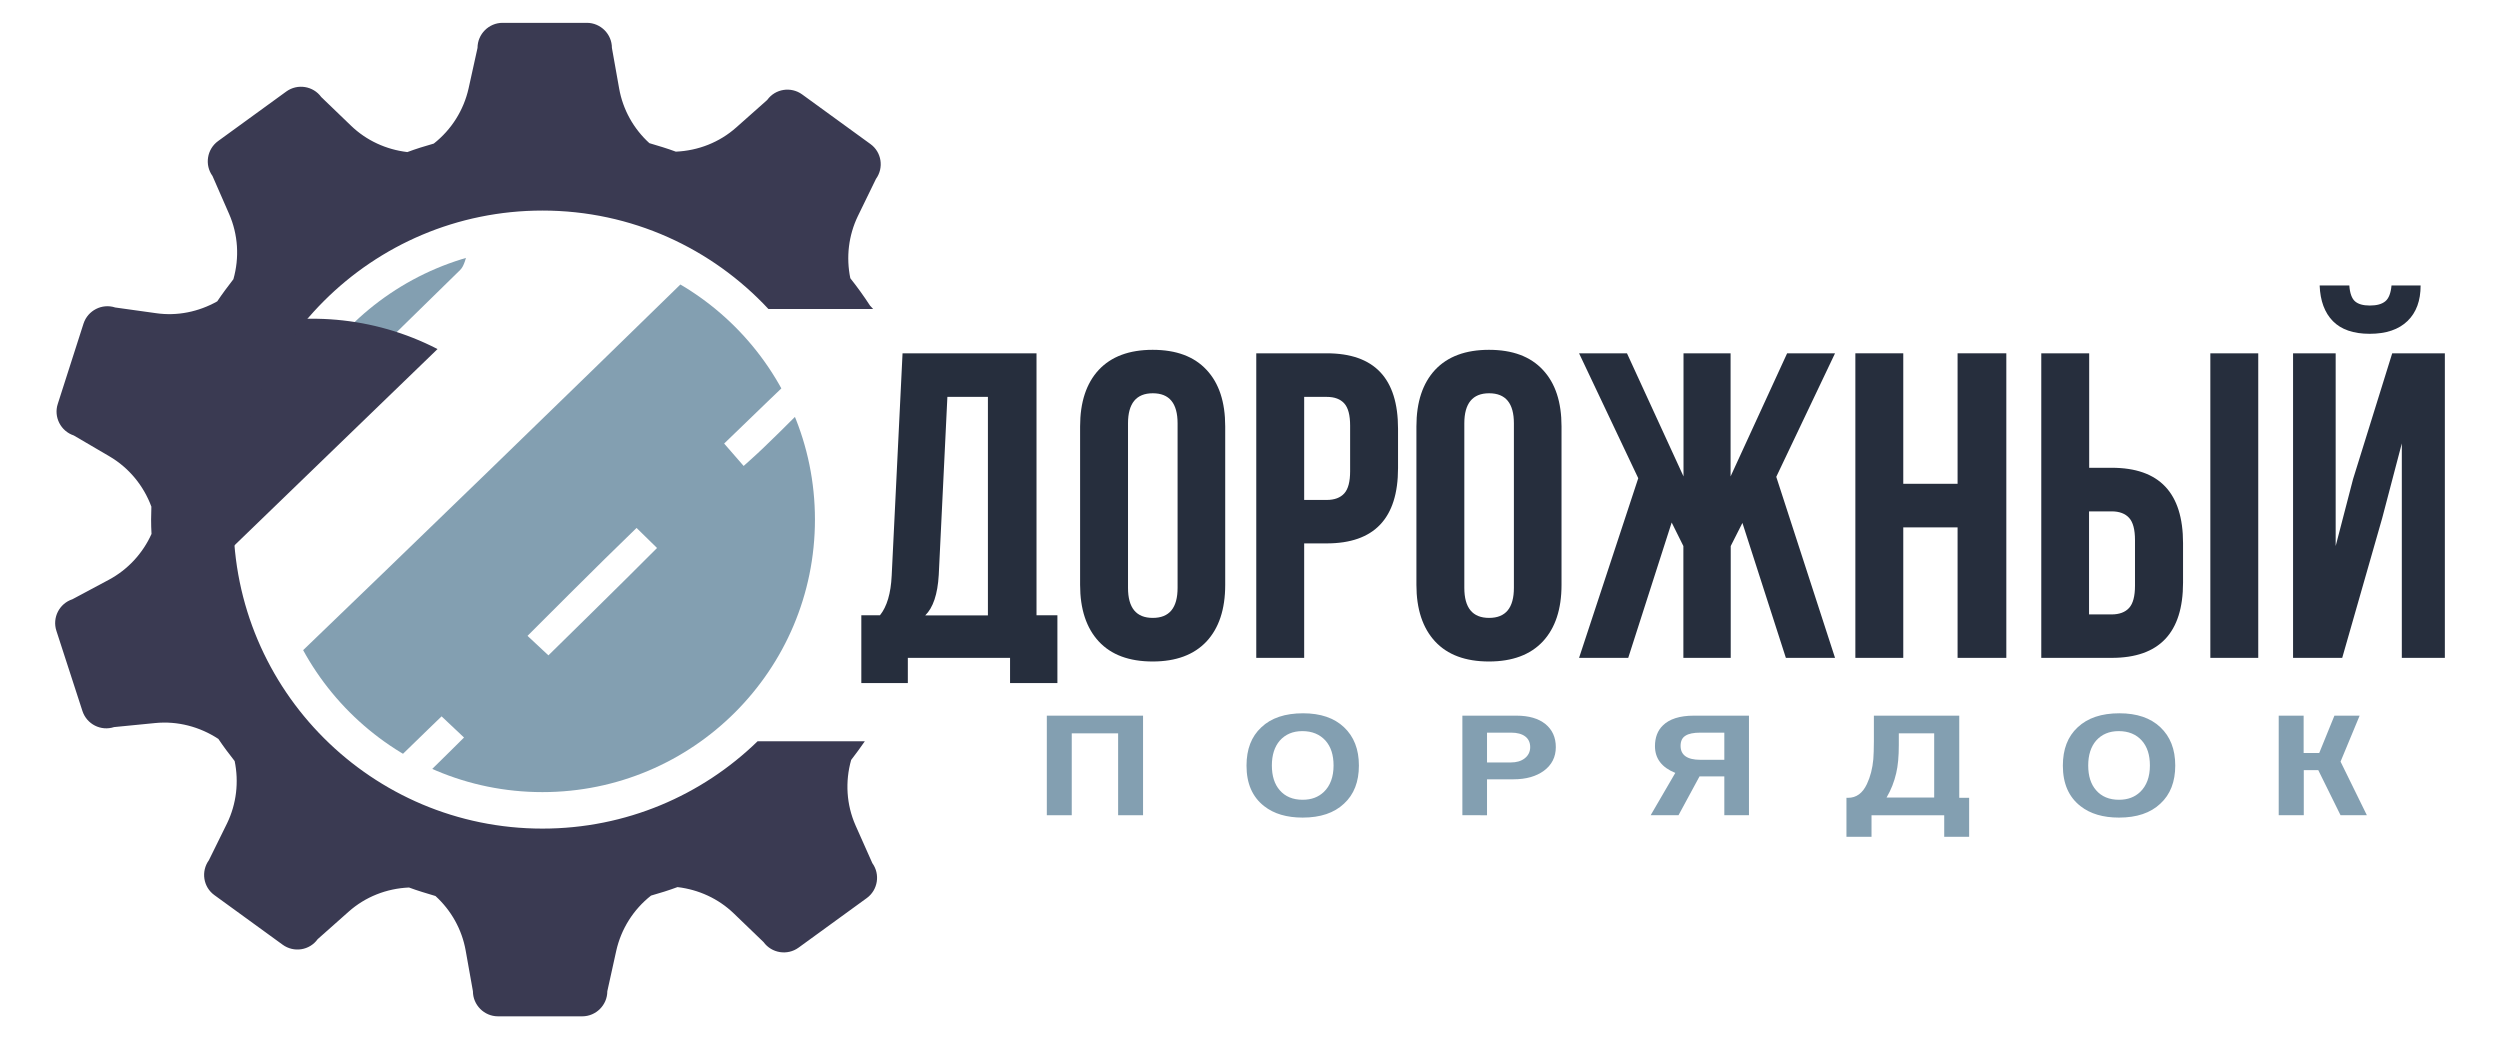
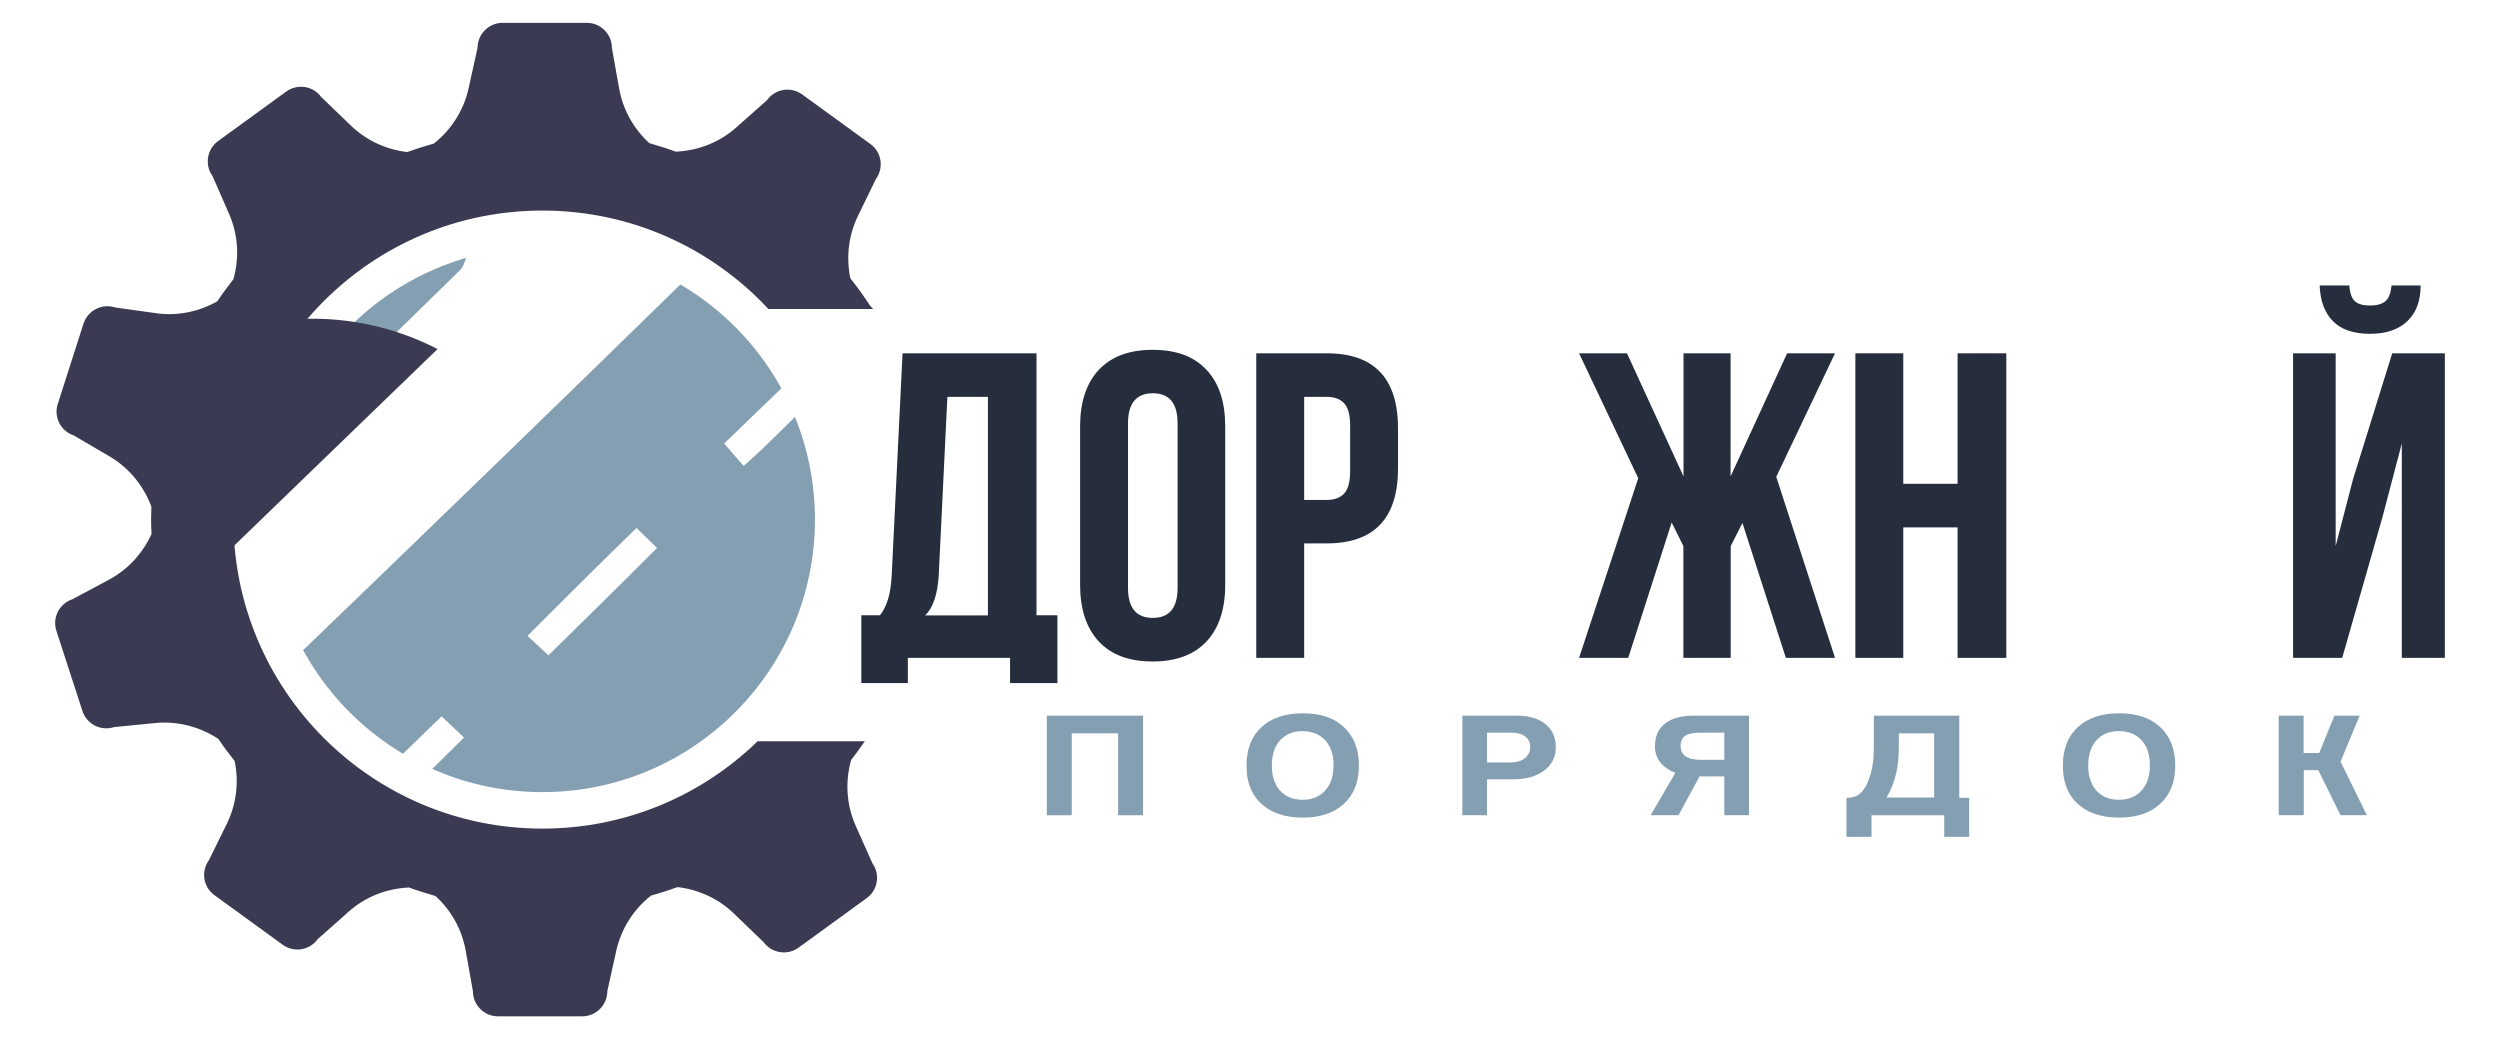
<svg xmlns="http://www.w3.org/2000/svg" xmlns:xlink="http://www.w3.org/1999/xlink" x="0px" y="0px" viewBox="0 0 179.52 74.61" style="enable-background:new 0 0 179.52 74.61;" xml:space="preserve">
  <style type="text/css"> .st0{display:none;} .st1{display:inline;} .st2{display:inline;opacity:0.15;clip-path:url(#SVGID_00000060015525800466244880000001642252984433971898_);} .st3{fill:#839FB1;} .st4{fill:none;stroke:#FFFFFF;stroke-width:4;stroke-miterlimit:10;} .st5{fill:none;stroke:#FFFFFF;stroke-width:4;stroke-miterlimit:10;stroke-dasharray:22.214,22.214;} .st6{opacity:0.2;clip-path:url(#SVGID_00000060015525800466244880000001642252984433971898_);} .st7{display:inline;fill:#839FB1;} .st8{fill:none;stroke:#FFFFFF;stroke-width:4;stroke-miterlimit:10;stroke-dasharray:18.562,18.562;} .st9{fill:none;stroke:#FFFFFF;stroke-width:4;stroke-miterlimit:10;stroke-dasharray:23.222,23.222;} .st10{display:inline;opacity:0.3;clip-path:url(#SVGID_00000060015525800466244880000001642252984433971898_);} .st11{fill:#3A3A52;} .st12{display:none;fill:#3A3A52;} .st13{fill:#262E3D;} .st14{clip-path:url(#SVGID_00000114039271676984671470000003315787677801769366_);} .st15{clip-path:url(#SVGID_00000114039271676984671470000003315787677801769366_);fill:#3A3A52;} </style>
  <g id="Layer_1"> </g>
  <g id="Layer_2">
    <g class="st0">
      <defs>
        <rect id="SVGID_1_" x="3.95" y="1.64" width="269.29" height="155.91" />
      </defs>
      <clipPath id="SVGID_00000077306437995442343120000000197401313299449986_" class="st1">
        <use xlink:href="#SVGID_1_" style="overflow:visible;" />
      </clipPath>
      <g style="display:inline;opacity:0.15;clip-path:url(#SVGID_00000077306437995442343120000000197401313299449986_);">
        <rect x="-80.73" y="14.79" transform="matrix(-0.719 0.695 -0.695 -0.719 128.732 35.775)" class="st3" width="275.71" height="58.27" />
        <g>
          <line class="st3" x1="153.5" y1="-49.31" x2="-37.92" y2="135.9" />
          <g>
            <line class="st4" x1="153.5" y1="-49.31" x2="145.59" y2="-41.66" />
            <line class="st5" x1="129.63" y1="-26.22" x2="-22.04" y2="120.52" />
            <line class="st4" x1="-30.02" y1="128.25" x2="-37.92" y2="135.9" />
          </g>
        </g>
      </g>
      <g style="opacity:0.2;clip-path:url(#SVGID_00000077306437995442343120000000197401313299449986_);">
        <rect x="188.58" y="120.79" transform="matrix(-0.719 0.695 -0.695 -0.719 518.966 56.737)" class="st7" width="118.84" height="25.12" />
        <g class="st1">
          <line class="st3" x1="289.54" y1="93.16" x2="207.03" y2="172.99" />
          <g>
            <line class="st4" x1="289.54" y1="93.16" x2="281.64" y2="100.81" />
            <line class="st8" x1="268.3" y1="113.72" x2="221.61" y2="158.89" />
-             <line class="st4" x1="214.94" y1="165.34" x2="207.03" y2="172.99" />
          </g>
        </g>
      </g>
      <g style="display:inline;opacity:0.15;clip-path:url(#SVGID_00000077306437995442343120000000197401313299449986_);">
        <rect x="55.25" y="52.36" transform="matrix(-0.719 0.695 -0.695 -0.719 399.264 3.875)" class="st3" width="287.19" height="60.7" />
        <g>
-           <line class="st3" x1="299.23" y1="-14.42" x2="99.84" y2="178.5" />
          <g>
            <line class="st4" x1="299.23" y1="-14.42" x2="291.32" y2="-6.77" />
            <line class="st9" x1="274.63" y1="9.38" x2="116.09" y2="162.78" />
            <line class="st4" x1="107.74" y1="170.85" x2="99.84" y2="178.5" />
          </g>
        </g>
      </g>
      <g style="display:inline;opacity:0.3;clip-path:url(#SVGID_00000077306437995442343120000000197401313299449986_);">
        <path class="st11" d="M244.03,111.64c0-0.65,0-1.3,0-1.94c0.02-0.25,0.03-0.51,0.06-0.76c0.06-0.61,0.12-1.22,0.17-1.82 c0.01-0.11,0.06-0.16,0.16-0.19c1.46-0.48,2.92-0.97,4.38-1.46c0.08-0.03,0.13-0.07,0.15-0.16c0.55-2.27,1.43-4.41,2.64-6.41 c0.07-0.11,0.07-0.19,0.02-0.3c-0.68-1.36-1.36-2.72-2.04-4.08c-0.05-0.09-0.05-0.16,0.02-0.25c1.46-1.9,3.14-3.58,5.05-5.04 c0.08-0.06,0.14-0.07,0.23-0.02c1.37,0.69,2.74,1.37,4.11,2.06c0.1,0.05,0.18,0.05,0.28-0.01c2-1.22,4.13-2.1,6.41-2.65 c0.1-0.02,0.15-0.07,0.18-0.16c0.48-1.46,0.97-2.92,1.46-4.38c0.02-0.07,0.04-0.13,0.14-0.14c0.98-0.13,1.96-0.22,2.94-0.23 c0.78-0.01,1.56,0.01,2.33,0.05c0.63,0.03,1.26,0.12,1.89,0.17c0.12,0.01,0.15,0.07,0.19,0.17c0.48,1.46,0.97,2.92,1.46,4.38 c0.03,0.08,0.07,0.12,0.15,0.14c2.29,0.55,4.44,1.44,6.45,2.67c0.08,0.05,0.13,0.05,0.22,0.01c1.38-0.69,2.76-1.38,4.13-2.07 c0.09-0.05,0.15-0.05,0.24,0.02c1.9,1.46,3.58,3.14,5.04,5.04c0.06,0.08,0.07,0.14,0.02,0.24c-0.69,1.37-1.37,2.74-2.06,4.11 c-0.05,0.1-0.05,0.17,0.01,0.27c1.22,2,2.1,4.14,2.66,6.42c0.02,0.1,0.07,0.14,0.16,0.17c1.46,0.48,2.92,0.97,4.38,1.46 c0.1,0.03,0.15,0.07,0.15,0.18c0,0.14,0.03,0.28,0.05,0.41c0.11,0.92,0.18,1.85,0.18,2.78c0,0.7-0.02,1.4-0.06,2.1 c-0.03,0.61-0.12,1.22-0.17,1.82c-0.01,0.11-0.05,0.16-0.16,0.19c-1.46,0.48-2.92,0.97-4.38,1.46c-0.08,0.03-0.13,0.06-0.15,0.15 c-0.55,2.3-1.44,4.45-2.67,6.47c-0.05,0.08-0.04,0.14,0,0.22c0.69,1.38,1.37,2.76,2.06,4.13c0.04,0.09,0.04,0.14-0.02,0.23 c-1.46,1.91-3.15,3.59-5.05,5.05c-0.08,0.06-0.14,0.07-0.23,0.02c-1.37-0.69-2.74-1.37-4.11-2.05c-0.1-0.05-0.18-0.05-0.28,0.01 c-2,1.22-4.13,2.1-6.41,2.65c-0.1,0.02-0.15,0.07-0.18,0.16c-0.48,1.46-0.97,2.92-1.46,4.38c-0.03,0.09-0.07,0.13-0.17,0.14 c-0.62,0.06-1.24,0.12-1.86,0.18c-0.25,0.02-0.49,0.04-0.74,0.06c-0.65,0-1.3,0-1.94,0c-0.25-0.02-0.5-0.03-0.75-0.06 c-0.61-0.06-1.22-0.12-1.84-0.18c-0.11-0.01-0.16-0.06-0.19-0.16c-0.48-1.46-0.97-2.92-1.46-4.38c-0.03-0.08-0.06-0.13-0.15-0.15 c-2.3-0.55-4.45-1.45-6.47-2.68c-0.07-0.05-0.13-0.05-0.21-0.01c-1.38,0.69-2.76,1.38-4.15,2.07c-0.09,0.04-0.15,0.04-0.23-0.02 c-1.91-1.46-3.59-3.15-5.05-5.05c-0.06-0.08-0.06-0.14-0.02-0.23c0.69-1.37,1.37-2.75,2.06-4.12c0.04-0.09,0.05-0.15,0-0.24 c-1.22-2-2.1-4.14-2.66-6.42c-0.03-0.1-0.06-0.16-0.17-0.19c-1.46-0.48-2.92-0.97-4.38-1.46c-0.08-0.03-0.13-0.05-0.14-0.16 c-0.05-0.63-0.12-1.25-0.18-1.88C244.06,112.13,244.05,111.89,244.03,111.64z M252.59,110.67c0,10.2,8.25,18.44,18.45,18.45 c10.19,0.01,18.45-8.25,18.45-18.44c0-10.2-8.27-18.47-18.45-18.45C260.82,92.24,252.58,100.48,252.59,110.67z" />
        <path class="st11" d="M136.09-20.28c0.49-0.73,0.98-1.47,1.47-2.2c0.21-0.27,0.42-0.55,0.64-0.82c0.52-0.65,1.05-1.28,1.57-1.93 c0.1-0.12,0.18-0.14,0.32-0.1c2.02,0.55,4.03,1.1,6.05,1.65c0.12,0.03,0.2,0.02,0.29-0.07c2.33-2.16,4.94-3.91,7.82-5.25 c0.16-0.07,0.22-0.16,0.25-0.33c0.25-2.05,0.51-4.11,0.77-6.16c0.02-0.14,0.06-0.22,0.21-0.27c3.09-1.05,6.26-1.68,9.51-1.9 c0.14-0.01,0.2,0.03,0.27,0.15c1.03,1.81,2.07,3.61,3.1,5.42c0.08,0.14,0.16,0.19,0.32,0.2c3.18,0.13,6.26,0.74,9.24,1.83 c0.13,0.05,0.22,0.04,0.33-0.05c1.65-1.29,3.3-2.57,4.95-3.85c0.08-0.06,0.14-0.11,0.27-0.05c1.2,0.59,2.38,1.23,3.5,1.96 c0.89,0.58,1.75,1.19,2.6,1.82c0.69,0.51,1.34,1.09,2.01,1.62c0.13,0.1,0.12,0.19,0.09,0.33c-0.55,2.02-1.1,4.03-1.65,6.05 c-0.03,0.11-0.02,0.19,0.06,0.28c2.17,2.35,3.94,4.98,5.29,7.89c0.05,0.11,0.11,0.16,0.24,0.18c2.08,0.26,4.15,0.52,6.23,0.78 c0.14,0.02,0.21,0.06,0.25,0.2c1.05,3.09,1.68,6.26,1.9,9.51c0.01,0.14-0.03,0.21-0.15,0.29c-1.81,1.03-3.61,2.07-5.42,3.1 c-0.13,0.08-0.18,0.16-0.19,0.31c-0.13,3.18-0.75,6.27-1.84,9.26c-0.05,0.12-0.03,0.21,0.05,0.31c1.29,1.65,2.57,3.3,3.85,4.95 c0.08,0.11,0.12,0.19,0.04,0.32c-0.1,0.16-0.17,0.34-0.26,0.5c-0.57,1.13-1.19,2.23-1.89,3.29c-0.53,0.79-1.08,1.58-1.65,2.34 c-0.5,0.66-1.05,1.29-1.57,1.94c-0.1,0.12-0.18,0.14-0.32,0.1c-2.02-0.55-4.03-1.1-6.05-1.65c-0.11-0.03-0.19-0.03-0.28,0.05 c-2.36,2.18-4.99,3.95-7.9,5.3c-0.12,0.05-0.15,0.12-0.17,0.25c-0.26,2.08-0.52,4.15-0.78,6.23c-0.02,0.13-0.06,0.2-0.19,0.24 c-3.09,1.05-6.27,1.69-9.53,1.91c-0.14,0.01-0.2-0.03-0.27-0.15c-1.03-1.81-2.07-3.61-3.1-5.42c-0.08-0.14-0.16-0.19-0.32-0.2 c-3.18-0.13-6.26-0.75-9.24-1.83c-0.13-0.05-0.22-0.03-0.33,0.05c-1.65,1.29-3.3,2.57-4.95,3.85c-0.1,0.08-0.18,0.1-0.3,0.03 c-0.75-0.41-1.5-0.8-2.24-1.2c-0.29-0.16-0.58-0.33-0.88-0.49c-0.73-0.49-1.47-0.98-2.2-1.47c-0.27-0.21-0.54-0.41-0.81-0.63 c-0.65-0.53-1.29-1.06-1.95-1.58c-0.12-0.1-0.13-0.18-0.1-0.32c0.55-2.02,1.1-4.03,1.65-6.05c0.03-0.11,0.03-0.19-0.06-0.28 c-2.18-2.36-3.95-4.99-5.3-7.9c-0.05-0.11-0.11-0.15-0.23-0.17c-2.08-0.26-4.17-0.52-6.25-0.78c-0.13-0.02-0.2-0.06-0.24-0.19 c-1.05-3.09-1.69-6.27-1.91-9.53c-0.01-0.14,0.03-0.2,0.15-0.27c1.81-1.03,3.62-2.07,5.44-3.11c0.12-0.07,0.17-0.14,0.18-0.28 c0.12-3.18,0.74-6.27,1.83-9.26c0.05-0.13,0.04-0.23-0.05-0.34c-1.29-1.65-2.57-3.3-3.85-4.95c-0.07-0.09-0.11-0.16-0.04-0.29 c0.41-0.75,0.81-1.51,1.21-2.26C135.75-19.7,135.92-19.99,136.09-20.28z M146.5-14.93c-7.69,11.54-4.58,27.08,6.96,34.77 c11.52,7.69,27.09,4.58,34.77-6.95c7.69-11.53,4.57-27.12-6.96-34.79C169.71-29.57,154.18-26.46,146.5-14.93z" />
        <path class="st11" d="M204.92,149.81c0.16-0.73,0.31-1.46,0.47-2.19c0.08-0.28,0.16-0.57,0.25-0.85 c0.21-0.67,0.43-1.34,0.63-2.01c0.04-0.12,0.1-0.16,0.22-0.18c1.76-0.19,3.52-0.4,5.28-0.59c0.1-0.01,0.16-0.05,0.21-0.14 c1.16-2.43,2.67-4.62,4.52-6.58c0.1-0.11,0.13-0.19,0.09-0.34c-0.44-1.7-0.88-3.39-1.32-5.09c-0.03-0.12-0.02-0.19,0.08-0.28 c2.1-1.79,4.4-3.28,6.89-4.47c0.1-0.05,0.17-0.04,0.26,0.03c1.38,1.1,2.76,2.2,4.13,3.3c0.1,0.08,0.19,0.1,0.32,0.05 c2.54-0.89,5.16-1.37,7.85-1.45c0.12,0,0.18-0.04,0.24-0.14c0.9-1.53,1.8-3.05,2.69-4.58c0.04-0.08,0.08-0.13,0.2-0.13 c1.13,0.08,2.26,0.22,3.37,0.45c0.88,0.18,1.75,0.39,2.62,0.62c0.7,0.19,1.39,0.44,2.09,0.65c0.13,0.04,0.16,0.11,0.17,0.23 c0.2,1.76,0.4,3.52,0.59,5.28c0.01,0.1,0.05,0.15,0.14,0.2c2.45,1.17,4.66,2.69,6.63,4.56c0.08,0.07,0.14,0.09,0.24,0.06 c1.72-0.45,3.43-0.89,5.15-1.34c0.12-0.03,0.18-0.02,0.26,0.08c1.79,2.1,3.28,4.4,4.47,6.89c0.05,0.11,0.04,0.18-0.03,0.27 c-1.1,1.38-2.2,2.76-3.3,4.13c-0.08,0.1-0.1,0.18-0.05,0.3c0.89,2.55,1.37,5.17,1.45,7.87c0,0.11,0.04,0.17,0.14,0.23 c1.53,0.9,3.05,1.8,4.58,2.69c0.1,0.06,0.15,0.11,0.13,0.24c-0.03,0.16-0.03,0.32-0.05,0.48c-0.09,1.07-0.24,2.13-0.46,3.18 c-0.17,0.79-0.35,1.58-0.57,2.36c-0.19,0.68-0.42,1.34-0.63,2.01c-0.04,0.12-0.1,0.16-0.22,0.18c-1.76,0.19-3.52,0.4-5.28,0.59 c-0.09,0.01-0.16,0.03-0.2,0.13c-1.17,2.45-2.69,4.67-4.56,6.64c-0.08,0.08-0.08,0.15-0.06,0.25c0.45,1.72,0.89,3.43,1.33,5.15 c0.03,0.11,0.02,0.17-0.07,0.25c-2.11,1.8-4.41,3.29-6.9,4.48c-0.1,0.05-0.17,0.04-0.26-0.03c-1.38-1.1-2.76-2.2-4.13-3.3 c-0.1-0.08-0.19-0.1-0.32-0.05c-2.54,0.89-5.16,1.37-7.85,1.45c-0.12,0-0.18,0.04-0.24,0.14c-0.9,1.53-1.8,3.05-2.69,4.58 c-0.06,0.1-0.11,0.13-0.23,0.12c-0.71-0.09-1.43-0.16-2.14-0.25c-0.28-0.03-0.56-0.08-0.84-0.11c-0.73-0.16-1.46-0.31-2.19-0.47 c-0.28-0.08-0.56-0.16-0.83-0.24c-0.68-0.21-1.35-0.43-2.03-0.64c-0.13-0.04-0.16-0.1-0.18-0.23c-0.19-1.76-0.4-3.52-0.59-5.28 c-0.01-0.1-0.04-0.16-0.13-0.2c-2.45-1.17-4.67-2.7-6.64-4.56c-0.07-0.07-0.13-0.08-0.23-0.06c-1.72,0.45-3.44,0.89-5.17,1.34 c-0.11,0.03-0.17,0.01-0.25-0.08c-1.8-2.11-3.29-4.41-4.48-6.9c-0.05-0.11-0.04-0.17,0.03-0.26c1.1-1.38,2.2-2.77,3.31-4.15 c0.07-0.09,0.09-0.16,0.05-0.28c-0.9-2.54-1.38-5.17-1.46-7.86c0-0.12-0.04-0.19-0.14-0.26c-1.53-0.89-3.05-1.8-4.58-2.69 c-0.09-0.05-0.14-0.09-0.12-0.21c0.09-0.72,0.16-1.44,0.25-2.16C204.84,150.37,204.88,150.09,204.92,149.81z M214.79,150.77 c-2.44,11.49,4.87,22.75,16.35,25.2c11.48,2.45,22.76-4.87,25.21-16.35c2.45-11.49-4.88-22.79-16.36-25.21 C228.48,131.98,217.23,139.29,214.79,150.77z" />
        <path class="st11" d="M-29.68,150.19c0-1.06,0-2.11,0-3.17c0.03-0.41,0.05-0.83,0.09-1.24c0.09-0.99,0.2-1.98,0.28-2.97 c0.02-0.18,0.09-0.26,0.26-0.31c2.38-0.79,4.76-1.59,7.13-2.38c0.14-0.05,0.21-0.11,0.25-0.26c0.89-3.7,2.33-7.19,4.31-10.44 c0.11-0.18,0.12-0.3,0.03-0.49c-1.12-2.22-2.22-4.44-3.33-6.66c-0.08-0.15-0.08-0.26,0.03-0.41c2.38-3.1,5.12-5.84,8.22-8.22 c0.13-0.1,0.22-0.11,0.37-0.03c2.23,1.12,4.47,2.23,6.7,3.35c0.17,0.09,0.29,0.08,0.46-0.02c3.25-1.99,6.74-3.42,10.44-4.32 c0.16-0.04,0.24-0.11,0.29-0.27c0.79-2.38,1.58-4.76,2.38-7.14c0.04-0.12,0.07-0.21,0.24-0.23c1.59-0.22,3.19-0.35,4.8-0.37 c1.27-0.01,2.54,0.02,3.8,0.08c1.03,0.05,2.06,0.19,3.08,0.28c0.2,0.02,0.25,0.11,0.3,0.27c0.79,2.38,1.59,4.76,2.38,7.13 c0.04,0.13,0.11,0.2,0.25,0.23c3.73,0.9,7.24,2.35,10.52,4.35c0.13,0.08,0.22,0.08,0.36,0.02c2.24-1.13,4.49-2.24,6.74-3.37 c0.15-0.08,0.25-0.08,0.39,0.03c3.1,2.38,5.84,5.12,8.22,8.22c0.11,0.14,0.11,0.23,0.04,0.39c-1.12,2.23-2.23,4.47-3.35,6.7 c-0.08,0.16-0.08,0.28,0.02,0.44c1.99,3.26,3.42,6.75,4.33,10.46c0.04,0.15,0.11,0.23,0.26,0.28c2.38,0.79,4.76,1.59,7.13,2.38 c0.16,0.05,0.24,0.11,0.25,0.3c0.01,0.23,0.05,0.45,0.08,0.68c0.18,1.51,0.3,3.02,0.29,4.54c0,1.14-0.03,2.29-0.09,3.43 c-0.06,0.99-0.19,1.98-0.28,2.97c-0.02,0.18-0.09,0.26-0.26,0.31c-2.38,0.79-4.76,1.58-7.13,2.38c-0.13,0.04-0.21,0.09-0.24,0.24 c-0.9,3.74-2.35,7.26-4.36,10.54c-0.08,0.13-0.07,0.23-0.01,0.36c1.12,2.24,2.24,4.49,3.37,6.74c0.07,0.14,0.07,0.24-0.03,0.37 c-2.39,3.11-5.13,5.85-8.24,8.24c-0.13,0.1-0.22,0.11-0.37,0.03c-2.23-1.12-4.47-2.23-6.7-3.35c-0.17-0.09-0.29-0.08-0.46,0.02 c-3.25,1.98-6.74,3.42-10.44,4.32c-0.16,0.04-0.24,0.11-0.29,0.27c-0.79,2.38-1.59,4.76-2.38,7.14 c-0.05,0.15-0.12,0.22-0.28,0.23c-1.01,0.09-2.03,0.2-3.04,0.29c-0.4,0.04-0.8,0.06-1.2,0.09c-1.06,0-2.11,0-3.17,0 c-0.41-0.03-0.82-0.05-1.22-0.09c-1-0.09-2-0.2-3-0.29c-0.19-0.02-0.26-0.09-0.31-0.26c-0.79-2.38-1.59-4.76-2.38-7.14 c-0.04-0.13-0.1-0.21-0.24-0.24c-3.74-0.9-7.25-2.36-10.54-4.36c-0.12-0.07-0.21-0.08-0.34-0.01c-2.25,1.13-4.51,2.25-6.76,3.38 c-0.15,0.07-0.24,0.07-0.37-0.03c-3.11-2.39-5.85-5.13-8.24-8.24c-0.1-0.13-0.1-0.22-0.03-0.37c1.12-2.24,2.24-4.48,3.36-6.72 c0.07-0.14,0.08-0.25-0.01-0.4c-1.99-3.26-3.43-6.75-4.34-10.46c-0.04-0.17-0.11-0.25-0.28-0.31c-2.38-0.79-4.76-1.58-7.13-2.38 c-0.13-0.04-0.22-0.09-0.23-0.26c-0.09-1.02-0.2-2.04-0.29-3.06C-29.63,150.99-29.65,150.59-29.68,150.19z M-15.74,148.6 c0,16.62,13.44,30.06,30.06,30.07c16.61,0.01,30.07-13.44,30.07-30.06c0.01-16.62-13.47-30.1-30.08-30.08 C-2.32,118.56-15.74,131.99-15.74,148.6z" />
        <path class="st12" d="M241.95,38.48c0-0.44,0-0.89,0-1.33c0.01-0.17,0.02-0.35,0.04-0.52c0.04-0.42,0.08-0.83,0.12-1.25 c0.01-0.08,0.04-0.11,0.11-0.13c1-0.33,2-0.67,3-1c0.06-0.02,0.09-0.05,0.1-0.11c0.38-1.56,0.98-3.02,1.81-4.39 c0.05-0.07,0.05-0.13,0.01-0.21c-0.47-0.93-0.93-1.86-1.4-2.8c-0.03-0.06-0.04-0.11,0.01-0.17c1-1.3,2.15-2.45,3.45-3.45 c0.05-0.04,0.09-0.05,0.15-0.01c0.94,0.47,1.88,0.94,2.81,1.41c0.07,0.04,0.12,0.03,0.19-0.01c1.37-0.83,2.83-1.44,4.39-1.81 c0.07-0.02,0.1-0.05,0.12-0.11c0.33-1,0.67-2,1-3c0.02-0.05,0.03-0.09,0.1-0.1c0.67-0.09,1.34-0.15,2.01-0.16 c0.53-0.01,1.07,0.01,1.6,0.03c0.43,0.02,0.86,0.08,1.3,0.12c0.08,0.01,0.11,0.05,0.13,0.11c0.33,1,0.67,2,1,3 c0.02,0.06,0.05,0.08,0.1,0.1c1.57,0.38,3.04,0.99,4.42,1.83c0.05,0.03,0.09,0.04,0.15,0.01c0.94-0.47,1.89-0.94,2.83-1.41 c0.06-0.03,0.1-0.03,0.16,0.01c1.3,1,2.45,2.15,3.45,3.45c0.04,0.06,0.05,0.1,0.02,0.16c-0.47,0.94-0.94,1.88-1.41,2.81 c-0.03,0.07-0.03,0.12,0.01,0.18c0.84,1.37,1.44,2.84,1.82,4.39c0.02,0.07,0.04,0.1,0.11,0.12c1,0.33,2,0.67,3,1 c0.07,0.02,0.1,0.05,0.11,0.12c0,0.09,0.02,0.19,0.03,0.28c0.08,0.63,0.13,1.27,0.12,1.91c0,0.48-0.01,0.96-0.04,1.44 c-0.02,0.42-0.08,0.83-0.12,1.25c-0.01,0.08-0.04,0.11-0.11,0.13c-1,0.33-2,0.67-3,1c-0.05,0.02-0.09,0.04-0.1,0.1 c-0.38,1.57-0.99,3.05-1.83,4.43c-0.03,0.06-0.03,0.1,0,0.15c0.47,0.94,0.94,1.89,1.41,2.83c0.03,0.06,0.03,0.1-0.01,0.15 c-1,1.3-2.16,2.46-3.46,3.46c-0.05,0.04-0.09,0.04-0.15,0.01c-0.94-0.47-1.88-0.94-2.81-1.41c-0.07-0.04-0.12-0.04-0.19,0.01 c-1.37,0.83-2.83,1.44-4.39,1.81c-0.07,0.02-0.1,0.05-0.12,0.11c-0.33,1-0.67,2-1,3c-0.02,0.06-0.05,0.09-0.12,0.1 c-0.43,0.04-0.85,0.08-1.28,0.12c-0.17,0.02-0.34,0.03-0.5,0.04c-0.44,0-0.89,0-1.33,0c-0.17-0.01-0.34-0.02-0.51-0.04 c-0.42-0.04-0.84-0.08-1.26-0.12c-0.08-0.01-0.11-0.04-0.13-0.11c-0.33-1-0.67-2-1-3c-0.02-0.05-0.04-0.09-0.1-0.1 c-1.57-0.38-3.05-0.99-4.43-1.83c-0.05-0.03-0.09-0.03-0.14-0.01c-0.95,0.47-1.89,0.94-2.84,1.42c-0.06,0.03-0.1,0.03-0.15-0.01 c-1.3-1-2.46-2.16-3.46-3.46c-0.04-0.06-0.04-0.09-0.01-0.15c0.47-0.94,0.94-1.88,1.41-2.82c0.03-0.06,0.03-0.11,0-0.17 c-0.84-1.37-1.44-2.83-1.82-4.39c-0.02-0.07-0.04-0.11-0.12-0.13c-1-0.33-2-0.67-3-1c-0.06-0.02-0.09-0.04-0.1-0.11 c-0.04-0.43-0.08-0.86-0.12-1.29C241.98,38.82,241.97,38.65,241.95,38.48z M247.81,37.82c0,6.98,5.65,12.63,12.63,12.63 c6.98,0,12.63-5.65,12.63-12.63c0-6.98-5.66-12.65-12.63-12.63C253.45,25.2,247.81,30.84,247.81,37.82z" />
        <path class="st12" d="M222.56,21.62c0-0.27,0-0.54,0-0.81c0.01-0.11,0.01-0.21,0.02-0.32c0.02-0.25,0.05-0.51,0.07-0.76 c0-0.05,0.02-0.07,0.07-0.08c0.61-0.2,1.21-0.4,1.82-0.61c0.04-0.01,0.05-0.03,0.06-0.07c0.23-0.95,0.59-1.84,1.1-2.67 c0.03-0.05,0.03-0.08,0.01-0.13c-0.28-0.57-0.57-1.13-0.85-1.7c-0.02-0.04-0.02-0.07,0.01-0.1c0.61-0.79,1.31-1.49,2.1-2.1 c0.03-0.03,0.06-0.03,0.09-0.01c0.57,0.29,1.14,0.57,1.71,0.86c0.04,0.02,0.07,0.02,0.12,0c0.83-0.51,1.72-0.87,2.67-1.1 c0.04-0.01,0.06-0.03,0.07-0.07c0.2-0.61,0.4-1.21,0.61-1.82c0.01-0.03,0.02-0.05,0.06-0.06c0.41-0.06,0.82-0.09,1.22-0.1 c0.32,0,0.65,0,0.97,0.02c0.26,0.01,0.52,0.05,0.79,0.07c0.05,0,0.06,0.03,0.08,0.07c0.2,0.61,0.41,1.21,0.61,1.82 c0.01,0.03,0.03,0.05,0.06,0.06c0.95,0.23,1.85,0.6,2.69,1.11c0.03,0.02,0.06,0.02,0.09,0c0.57-0.29,1.15-0.57,1.72-0.86 c0.04-0.02,0.06-0.02,0.1,0.01c0.79,0.61,1.49,1.31,2.1,2.1c0.03,0.04,0.03,0.06,0.01,0.1c-0.29,0.57-0.57,1.14-0.86,1.71 c-0.02,0.04-0.02,0.07,0,0.11c0.51,0.83,0.87,1.72,1.11,2.67c0.01,0.04,0.03,0.06,0.07,0.07c0.61,0.2,1.21,0.41,1.82,0.61 c0.04,0.01,0.06,0.03,0.06,0.08c0,0.06,0.01,0.12,0.02,0.17c0.05,0.38,0.08,0.77,0.08,1.16c0,0.29-0.01,0.58-0.02,0.88 c-0.01,0.25-0.05,0.51-0.07,0.76c0,0.05-0.02,0.07-0.07,0.08c-0.61,0.2-1.21,0.4-1.82,0.61c-0.03,0.01-0.05,0.02-0.06,0.06 c-0.23,0.96-0.6,1.85-1.11,2.69c-0.02,0.03-0.02,0.06,0,0.09c0.29,0.57,0.57,1.15,0.86,1.72c0.02,0.04,0.02,0.06-0.01,0.09 c-0.61,0.79-1.31,1.49-2.1,2.1c-0.03,0.03-0.06,0.03-0.09,0.01c-0.57-0.29-1.14-0.57-1.71-0.86c-0.04-0.02-0.07-0.02-0.12,0 c-0.83,0.51-1.72,0.87-2.67,1.1c-0.04,0.01-0.06,0.03-0.07,0.07c-0.2,0.61-0.41,1.21-0.61,1.82c-0.01,0.04-0.03,0.06-0.07,0.06 c-0.26,0.02-0.52,0.05-0.78,0.07c-0.1,0.01-0.2,0.02-0.31,0.02c-0.27,0-0.54,0-0.81,0c-0.1-0.01-0.21-0.01-0.31-0.02 c-0.26-0.02-0.51-0.05-0.77-0.07c-0.05,0-0.07-0.02-0.08-0.07c-0.2-0.61-0.4-1.21-0.61-1.82c-0.01-0.03-0.03-0.05-0.06-0.06 c-0.96-0.23-1.85-0.6-2.69-1.11c-0.03-0.02-0.05-0.02-0.09,0c-0.57,0.29-1.15,0.57-1.73,0.86c-0.04,0.02-0.06,0.02-0.09-0.01 c-0.79-0.61-1.49-1.31-2.1-2.1c-0.03-0.03-0.03-0.06-0.01-0.09c0.29-0.57,0.57-1.14,0.86-1.72c0.02-0.04,0.02-0.06,0-0.1 c-0.51-0.83-0.88-1.72-1.11-2.67c-0.01-0.04-0.03-0.06-0.07-0.08c-0.61-0.2-1.21-0.4-1.82-0.61c-0.03-0.01-0.06-0.02-0.06-0.07 c-0.02-0.26-0.05-0.52-0.07-0.78C222.58,21.83,222.57,21.73,222.56,21.62z M226.12,21.22c0,4.24,3.43,7.68,7.68,7.68 c4.24,0,7.68-3.43,7.68-7.68c0-4.25-3.44-7.69-7.68-7.68C229.55,13.55,226.12,16.98,226.12,21.22z" />
      </g>
    </g>
    <g>
      <g>
        <path class="st3" d="M76.96,52.66v5.88h-1.79v-7.15h6.91v7.15h-1.79v-5.88H76.96z" />
        <path class="st3" d="M93.57,51.22c1.25,0,2.23,0.33,2.94,1c0.71,0.67,1.07,1.58,1.07,2.75c0,1.16-0.35,2.08-1.07,2.74 c-0.71,0.67-1.7,1-2.97,1c-1.14,0-2.06-0.27-2.76-0.82c-0.85-0.66-1.27-1.63-1.27-2.91c0-1.18,0.35-2.09,1.06-2.75 C91.28,51.55,92.29,51.22,93.57,51.22z M93.52,52.5c-0.68,0-1.22,0.23-1.62,0.68c-0.38,0.44-0.57,1.04-0.57,1.79 c0,0.75,0.19,1.35,0.57,1.78c0.39,0.45,0.94,0.68,1.64,0.68c0.63,0,1.13-0.19,1.52-0.56c0.46-0.44,0.7-1.08,0.7-1.9 c0-0.76-0.19-1.35-0.58-1.79C94.77,52.73,94.22,52.5,93.52,52.5z" />
        <path class="st3" d="M105.01,58.54v-7.15h3.89c0.88,0,1.57,0.2,2.07,0.6c0.5,0.41,0.75,0.96,0.75,1.66c0,0.71-0.29,1.28-0.86,1.7 c-0.55,0.4-1.27,0.61-2.18,0.61h-1.9v2.58H105.01z M106.78,54.75h1.71c0.4,0,0.73-0.09,0.99-0.29c0.26-0.2,0.4-0.47,0.4-0.81 c0-0.33-0.12-0.59-0.36-0.77c-0.24-0.18-0.58-0.27-1-0.27h-1.74V54.75z" />
        <path class="st3" d="M125.59,58.54h-1.77v-2.79h-1.78l-1.51,2.79h-2l1.77-3.04c-0.97-0.39-1.46-1.03-1.46-1.92 c0-0.62,0.19-1.12,0.56-1.48c0.47-0.47,1.22-0.71,2.23-0.71h3.96V58.54z M123.82,54.55v-1.94h-1.73c-0.47,0-0.83,0.07-1.06,0.22 c-0.24,0.15-0.35,0.39-0.35,0.73c0,0.66,0.47,1,1.42,1H123.82z" />
        <path class="st3" d="M132.59,60.09v-2.8c0.05,0,0.09,0,0.11,0c0.6,0,1.05-0.33,1.36-0.99c0.25-0.53,0.4-1.12,0.46-1.79 c0.02-0.3,0.04-0.73,0.04-1.27v-1.85h6.13v5.9h0.71v2.8h-1.79v-1.55h-5.22v1.55H132.59z M138.89,57.27v-4.61h-2.54v0.84 c0,0.81-0.06,1.49-0.19,2.03c-0.14,0.6-0.36,1.18-0.69,1.74H138.89z" />
        <path class="st3" d="M152.19,51.22c1.25,0,2.23,0.33,2.94,1c0.71,0.67,1.07,1.58,1.07,2.75c0,1.16-0.35,2.08-1.07,2.74 c-0.71,0.67-1.7,1-2.97,1c-1.14,0-2.06-0.27-2.76-0.82c-0.85-0.66-1.27-1.63-1.27-2.91c0-1.18,0.35-2.09,1.06-2.75 C149.91,51.55,150.91,51.22,152.19,51.22z M152.14,52.5c-0.68,0-1.22,0.23-1.62,0.68c-0.38,0.44-0.57,1.04-0.57,1.79 c0,0.75,0.19,1.35,0.57,1.78c0.39,0.45,0.94,0.68,1.64,0.68c0.63,0,1.13-0.19,1.52-0.56c0.46-0.44,0.7-1.08,0.7-1.9 c0-0.76-0.19-1.35-0.58-1.79C153.4,52.73,152.84,52.5,152.14,52.5z" />
        <path class="st3" d="M163.63,58.54v-7.15h1.79v2.68h1.12l1.09-2.68h1.81l-1.37,3.3l1.89,3.85h-1.89l-1.6-3.24h-1.04v3.24H163.63z " />
      </g>
      <g>
        <path class="st13" d="M75.93,49.05h-3.4v-1.81h-7.34v1.81h-3.34v-4.87h1.34c0.5-0.62,0.78-1.57,0.84-2.84l0.78-15.97h9.62v18.81 h1.5V49.05z M68.03,28.5l-0.62,12.78c-0.08,1.4-0.41,2.36-0.97,2.91h4.5V28.5H68.03z" />
        <path class="st13" d="M77.56,42V30.62c0-1.75,0.45-3.1,1.34-4.06c0.9-0.96,2.19-1.44,3.87-1.44c1.69,0,2.98,0.48,3.87,1.44 c0.9,0.96,1.34,2.31,1.34,4.06V42c0,1.75-0.45,3.1-1.34,4.06c-0.9,0.96-2.19,1.44-3.87,1.44c-1.69,0-2.98-0.48-3.87-1.44 S77.56,43.74,77.56,42z M81,30.4v11.81c0,1.44,0.59,2.16,1.78,2.16s1.78-0.72,1.78-2.16V30.4c0-1.44-0.59-2.16-1.78-2.16 S81,28.97,81,30.4z" />
        <path class="st13" d="M95.27,25.37c3.42,0,5.12,1.8,5.12,5.41v2.84c0,3.6-1.71,5.4-5.12,5.4h-1.62v8.22h-3.44V25.37H95.27z M95.27,28.5h-1.62v7.4h1.62c0.56,0,0.98-0.16,1.26-0.47c0.28-0.31,0.42-0.84,0.42-1.59v-3.28c0-0.75-0.14-1.28-0.42-1.59 S95.84,28.5,95.27,28.5z" />
-         <path class="st13" d="M101.71,42V30.62c0-1.75,0.45-3.1,1.34-4.06c0.9-0.96,2.19-1.44,3.87-1.44c1.69,0,2.98,0.48,3.87,1.44 c0.9,0.96,1.34,2.31,1.34,4.06V42c0,1.75-0.45,3.1-1.34,4.06c-0.9,0.96-2.19,1.44-3.87,1.44c-1.69,0-2.98-0.48-3.87-1.44 S101.71,43.74,101.71,42z M105.15,30.4v11.81c0,1.44,0.59,2.16,1.78,2.16s1.78-0.72,1.78-2.16V30.4c0-1.44-0.59-2.16-1.78-2.16 S105.15,28.97,105.15,30.4z" />
        <path class="st13" d="M124.27,25.37v8.84l4.06-8.84h3.44l-4.22,8.87l4.22,13h-3.53l-3.12-9.69l-0.84,1.66v8.03h-3.4v-8.03 l-0.84-1.69l-3.12,9.72h-3.53l4.25-12.9l-4.25-8.97h3.44l4.06,8.84v-8.84H124.27z" />
        <path class="st13" d="M136.67,37.87v9.37h-3.44V25.37h3.44v9.37h3.9v-9.37h3.5v21.87h-3.5v-9.37H136.67z" />
-         <path class="st13" d="M151.64,47.24h-5.06V25.37h3.44v8.22h1.62c3.42,0,5.12,1.8,5.12,5.41v2.84 C156.76,45.44,155.05,47.24,151.64,47.24z M150.01,44.12h1.62c0.56,0,0.98-0.16,1.26-0.47c0.28-0.31,0.42-0.84,0.42-1.59v-3.28 c0-0.75-0.14-1.28-0.42-1.59c-0.28-0.31-0.7-0.47-1.26-0.47h-1.62V44.12z M162.16,47.24h-3.44V25.37h3.44V47.24z" />
        <path class="st13" d="M164.66,47.24V25.37h3.06v13.84l1.25-4.81l2.81-9.03h3.78v21.87h-3.09v-15.4l-1.41,5.37l-2.87,10.03H164.66 z M171.29,21.63c-0.25,0.21-0.62,0.31-1.12,0.31c-0.48,0-0.83-0.1-1.06-0.3c-0.23-0.2-0.37-0.58-0.41-1.14h-2.13 c0.04,1.1,0.36,1.96,0.95,2.56c0.59,0.6,1.47,0.91,2.64,0.91c1.19,0,2.09-0.31,2.72-0.92c0.63-0.61,0.94-1.46,0.94-2.55h-2.09 C171.68,21.04,171.54,21.42,171.29,21.63z" />
      </g>
      <g>
        <defs>
          <circle id="SVGID_00000047771626996224205840000005816694205129690297_" cx="38.95" cy="37.31" r="19.57" />
        </defs>
        <clipPath id="SVGID_00000078028838589755338340000009868324336053307264_">
          <use xlink:href="#SVGID_00000047771626996224205840000005816694205129690297_" style="overflow:visible;" />
        </clipPath>
        <g style="clip-path:url(#SVGID_00000078028838589755338340000009868324336053307264_);">
          <g>
            <g>
              <path class="st3" d="M18.81,25.39c0.03-1.91,0.1-3.82,0.08-5.73c-0.02-1.45,0.49-2.11,2.05-2.06 c3.82,0.13,7.64,0.13,11.47,0.21c0.4,0.01,0.8,0.16,1.21,0.25c-0.19,0.45-0.26,1.02-0.58,1.33c-2.36,2.32-4.72,4.63-7.09,6.94 c-1.16,1.13-2.32,2.25-3.48,3.38c-0.19,0.19-3.2,2.9-3.24,2.78c-0.17-0.46-0.47-0.91-0.48-1.37 C18.71,29.21,18.77,27.3,18.81,25.39z" />
              <path class="st3" d="M19.74,81.17c0.68-0.49,1.31-1.07,1.93-1.67c5.87-5.66,17.55-8.39,23.41-14.07 c11.5-11.15,17.21-25.23,28.71-36.37c2.96-2.88,5.9-5.8,8.82-8.73c0.33-0.34,0.42-0.9,0.63-1.36 c-0.48-0.13-0.94-0.39-1.43-0.4c-4.77-0.11-9.55-0.17-14.32-0.24l0,0.02c-4.67-0.07-9.35-0.12-14.02-0.24 c-1.46-0.04-2.59,0.35-3.68,1.41c-9.8,9.57-19.62,19.09-29.49,28.58c-1.33,1.29-1.9,2.63-1.91,4.46 c0,5.73-0.13,11.47-0.22,17.2c-0.04,3.51-0.11,6.99-0.13,10.5c-0.01,0.48,0.23,0.97,0.35,1.45 C18.83,81.55,19.34,81.45,19.74,81.17z M52,31.85c0,0,5.83-5.66,8.61-8.22c0.22-0.21,1.05-0.09,1.28,0.16 c0.26,0.27,0.34,1.06,0.14,1.31c-0.83,0.94-1.82,1.75-2.72,2.62c-1.5,1.47-2.96,2.98-4.48,4.43 c-0.44,0.43-1.43,1.31-1.43,1.31L52,31.85z M47.18,39.35c-2.37,2.39-7.8,7.71-7.8,7.71l-1.5-1.4c0,0,5.32-5.34,7.83-7.75 M23.76,59.28c2.34-2.44,7.95-7.84,7.95-7.84l1.61,1.52c0,0-5.51,5.49-7.94,7.69c-0.38,0.35-1.22,0.2-1.84,0.27 C23.59,60.37,23.44,59.61,23.76,59.28z" />
            </g>
          </g>
        </g>
        <rect x="16.57" y="1.74" transform="matrix(0.695 0.719 -0.719 0.695 22.189 -11.479)" style="clip-path:url(#SVGID_00000078028838589755338340000009868324336053307264_);fill:#3A3A52;" width="16.12" height="37.39" />
      </g>
      <g>
        <g>
          <path class="st11" d="M61.43,59.26c-0.65-1.48-0.75-3.14-0.31-4.69c0.34-0.44,0.66-0.88,0.98-1.34h-7.7 c-3.99,3.88-9.44,6.27-15.45,6.27c-12.25,0-22.19-9.93-22.19-22.19s9.93-22.19,22.19-22.19c6.41,0,12.18,2.72,16.23,7.07h7.52 c-0.08-0.08-0.15-0.16-0.23-0.25c-0.44-0.68-0.91-1.33-1.41-1.96c-0.31-1.5-0.13-3.07,0.54-4.46l1.3-2.67 c0.58-0.8,0.41-1.93-0.4-2.51l-4.9-3.56c-0.8-0.58-1.93-0.41-2.51,0.4l-2.22,1.97c-1.2,1.07-2.73,1.67-4.34,1.74 c-0.62-0.23-1.26-0.42-1.9-0.61c-1.13-1.03-1.9-2.4-2.17-3.92l-0.52-2.92c0-0.99-0.81-1.8-1.8-1.8h-6.05 c-0.99,0-1.8,0.81-1.8,1.8l-0.64,2.9c-0.35,1.57-1.23,2.97-2.5,3.97c-0.64,0.18-1.28,0.38-1.9,0.61 c-1.52-0.18-2.94-0.83-4.04-1.89l-2.14-2.06c-0.58-0.8-1.71-0.98-2.51-0.4l-4.9,3.56c-0.8,0.58-0.98,1.71-0.4,2.51l1.19,2.72 c0.65,1.48,0.75,3.14,0.31,4.69c-0.4,0.52-0.8,1.05-1.16,1.59c-1.33,0.75-2.87,1.07-4.39,0.85l-2.94-0.41 c-0.94-0.31-1.96,0.21-2.27,1.15L4.15,29c-0.31,0.94,0.21,1.96,1.15,2.27l2.56,1.5c1.4,0.82,2.45,2.1,3.01,3.61 c-0.01,0.31-0.02,0.62-0.02,0.93c0,0.34,0.01,0.69,0.03,1.03c-0.63,1.4-1.7,2.56-3.06,3.29l-2.62,1.4 c-0.94,0.31-1.46,1.32-1.15,2.27l1.87,5.76c0.31,0.94,1.32,1.46,2.27,1.15l2.95-0.29c1.6-0.16,3.2,0.26,4.54,1.14 c0.37,0.55,0.76,1.07,1.17,1.59c0.31,1.5,0.13,3.07-0.54,4.46L15,61.77c-0.58,0.8-0.41,1.93,0.4,2.51l4.9,3.56 c0.8,0.58,1.93,0.41,2.51-0.4l2.22-1.97c1.2-1.07,2.73-1.67,4.34-1.74c0.62,0.23,1.26,0.42,1.9,0.61 c1.13,1.03,1.9,2.4,2.17,3.92l0.52,2.92c0,0.99,0.81,1.8,1.8,1.8h6.05c0.99,0,1.8-0.81,1.8-1.8l0.64-2.9 c0.35-1.57,1.23-2.97,2.5-3.97c0.64-0.18,1.28-0.38,1.9-0.61c1.52,0.18,2.94,0.83,4.04,1.89l2.14,2.06 c0.58,0.8,1.71,0.98,2.51,0.4l4.9-3.56c0.8-0.58,0.98-1.71,0.4-2.51L61.43,59.26z" />
        </g>
      </g>
    </g>
  </g>
</svg>